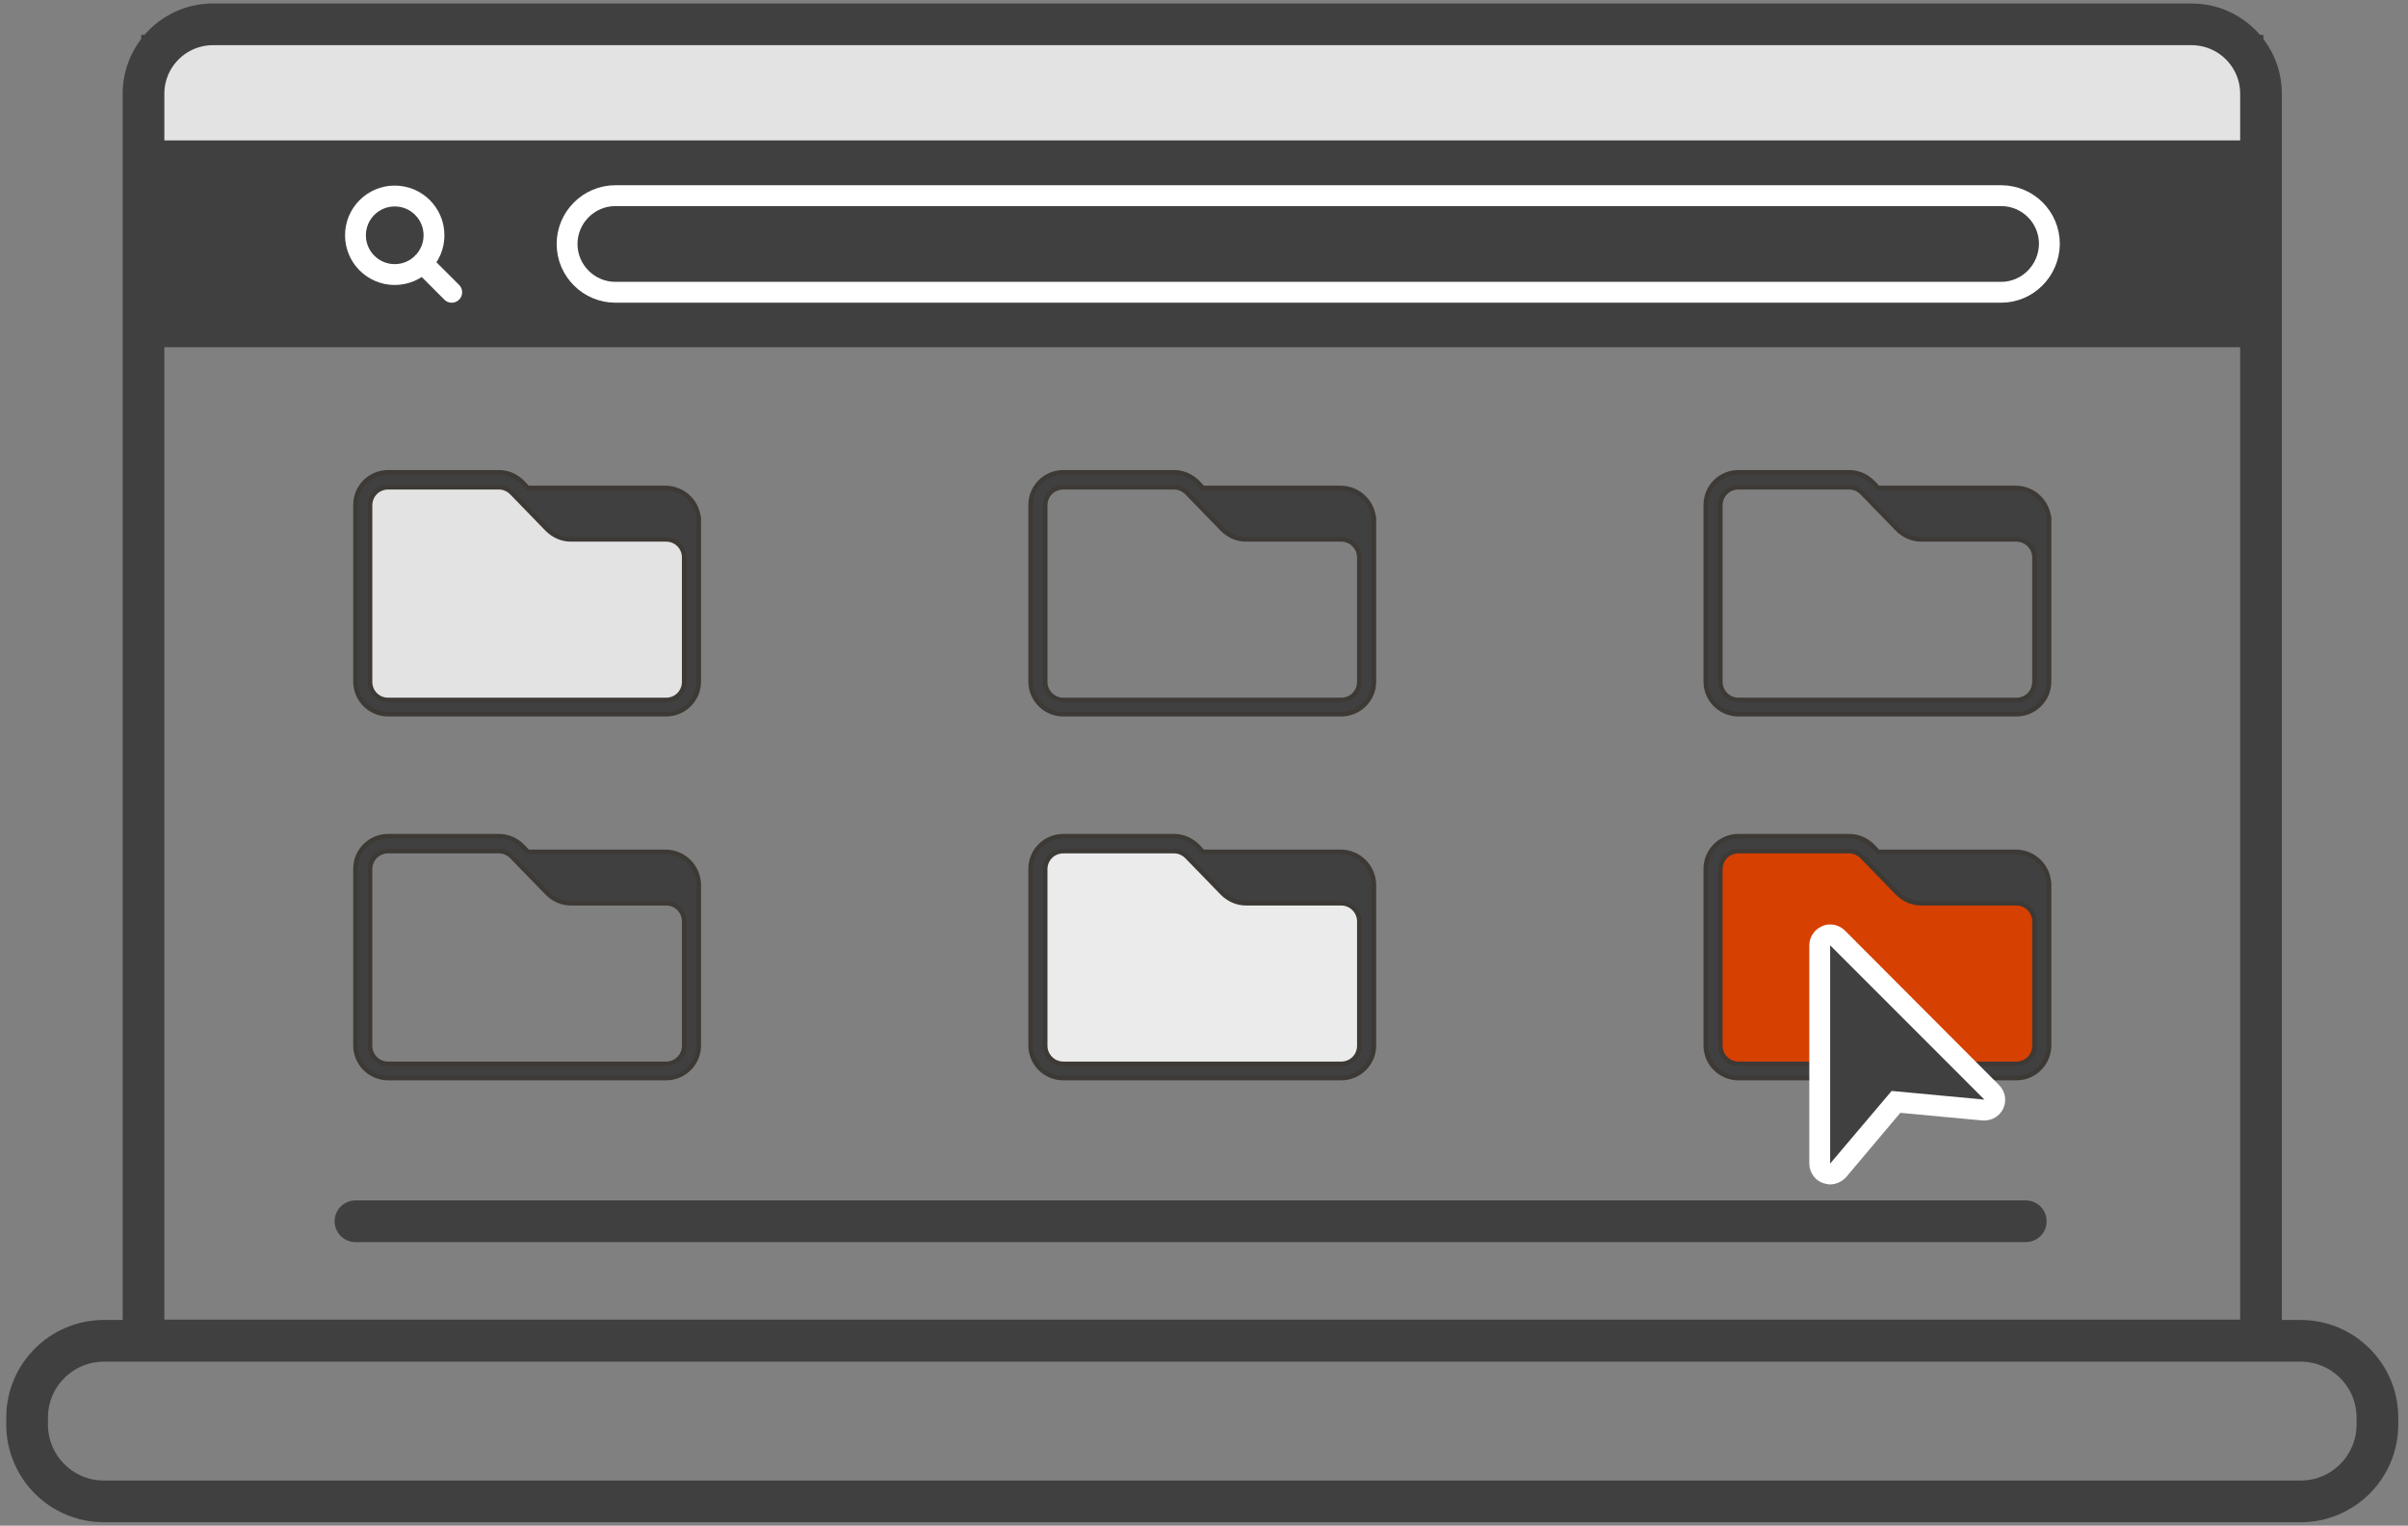
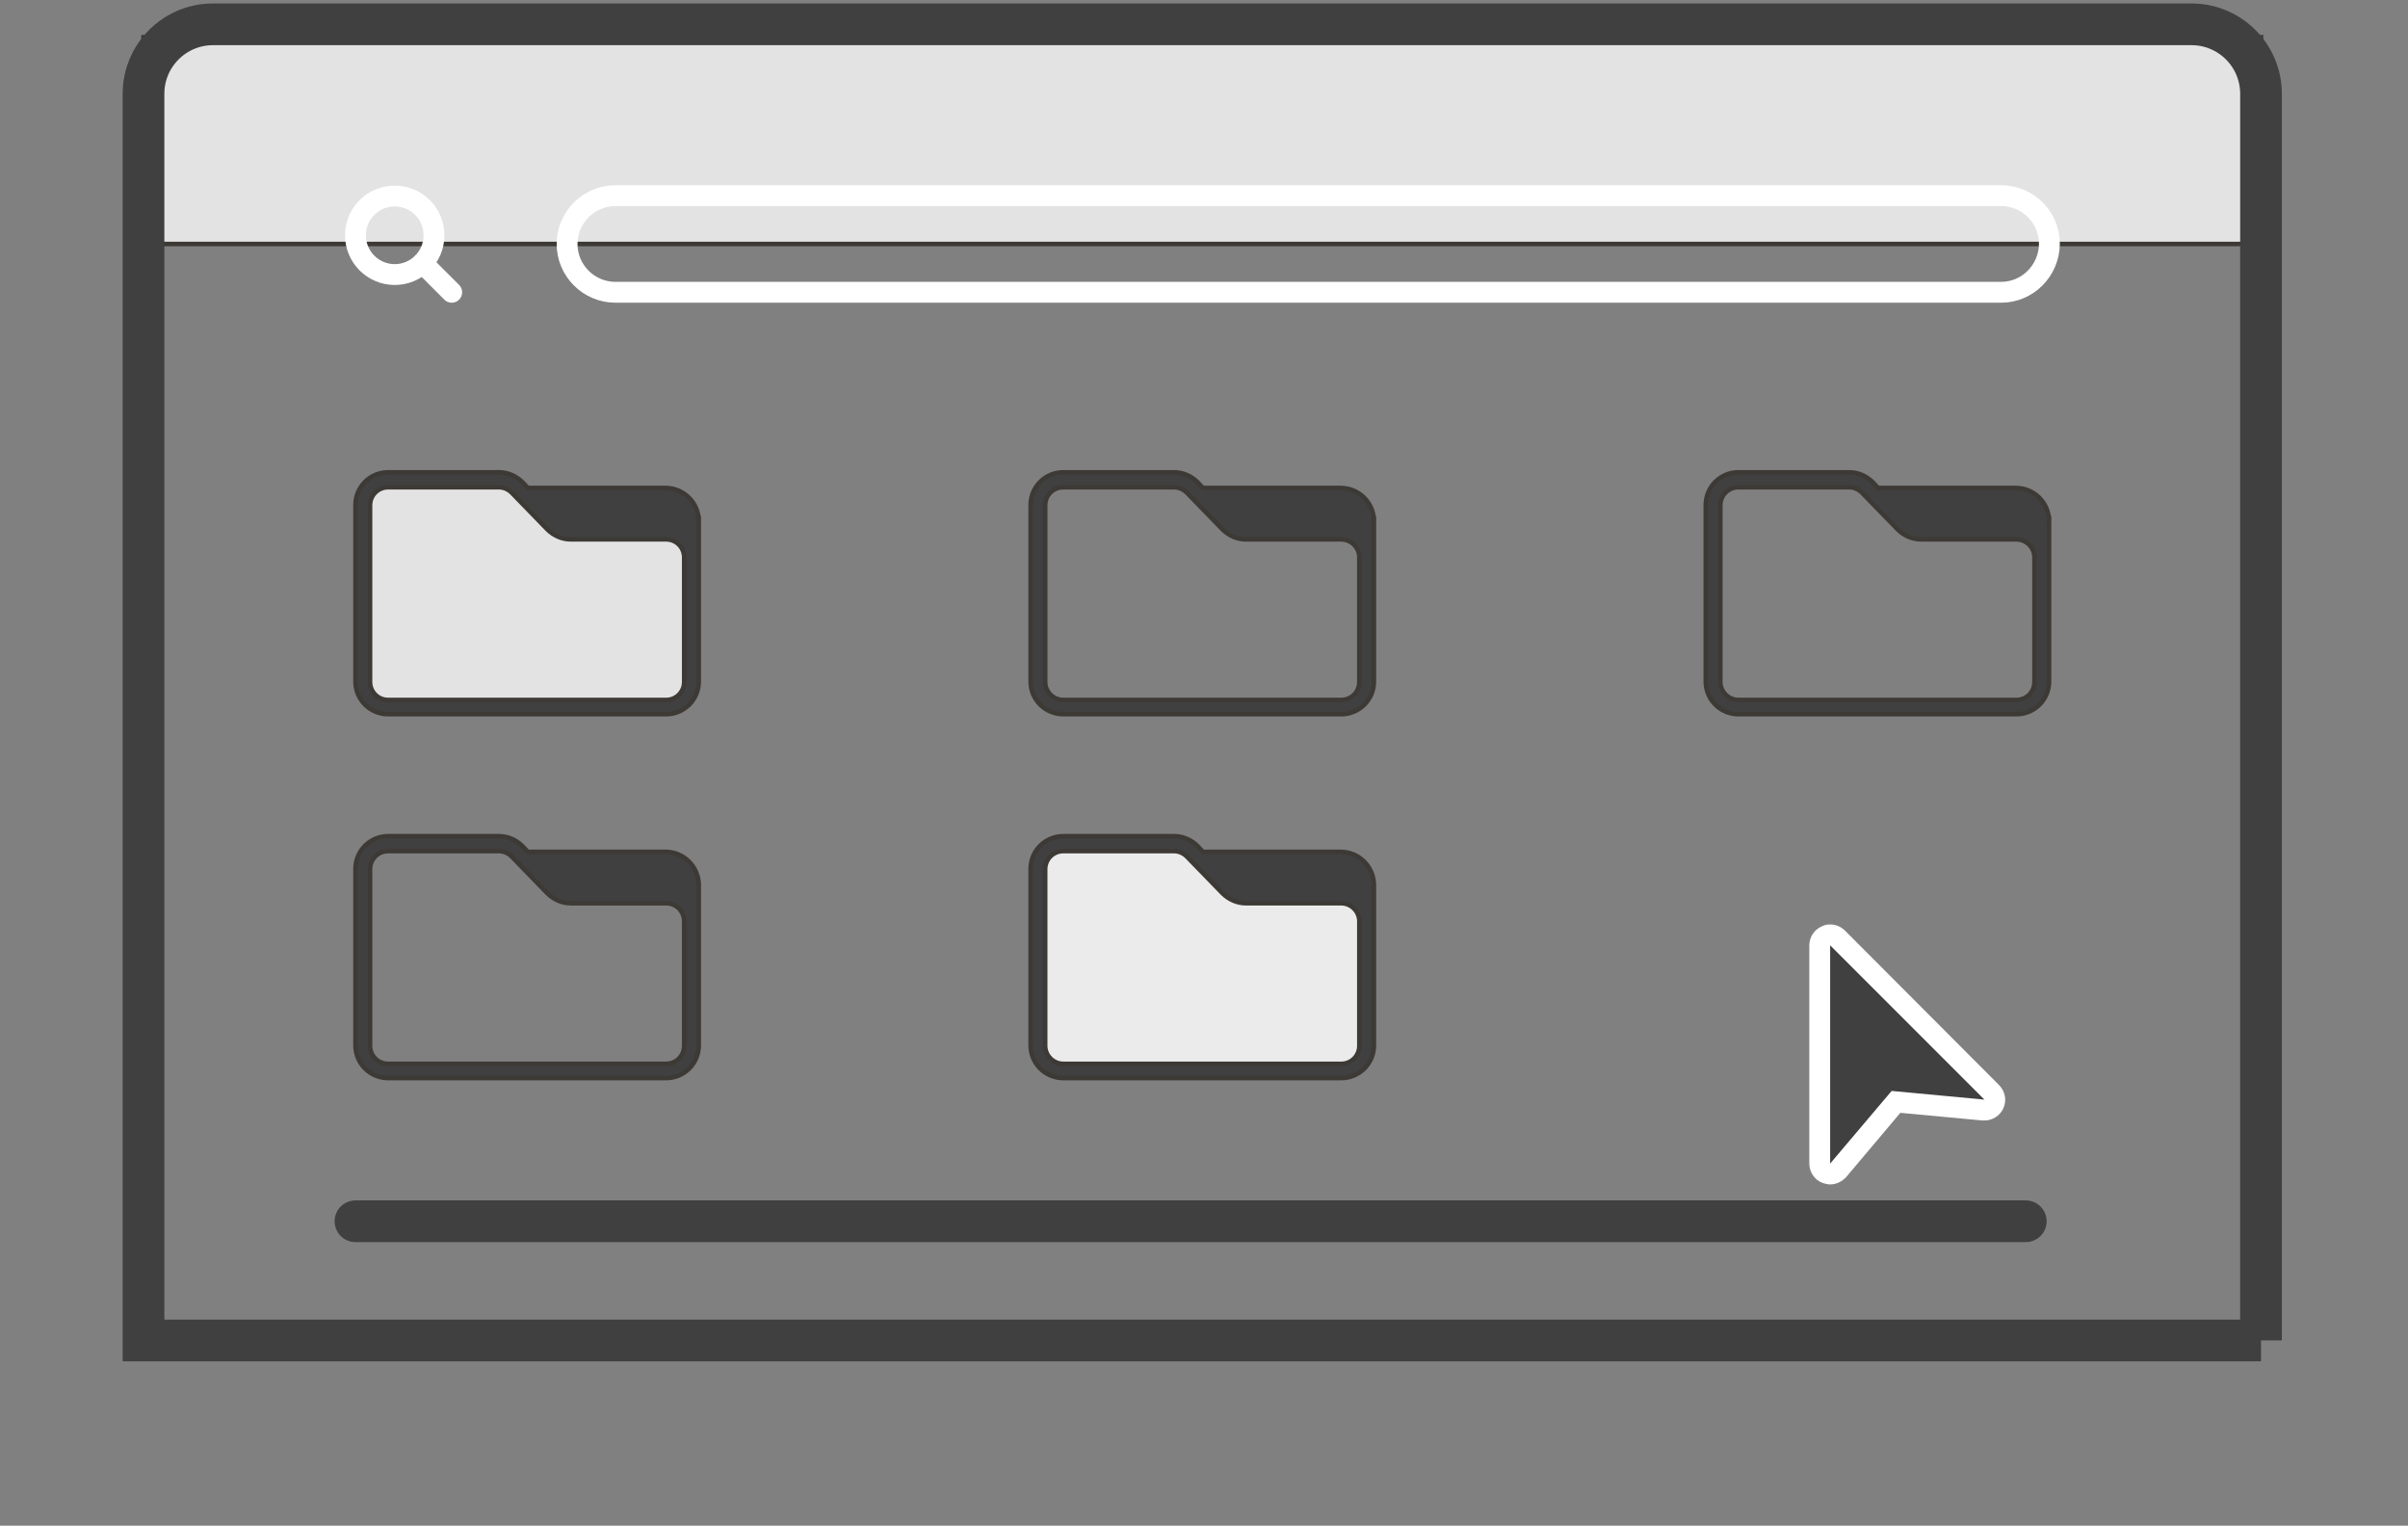
<svg xmlns="http://www.w3.org/2000/svg" version="1.1" viewBox="0 0 693 439">
  <rect x="0" y="0" width="693" height="439" fill="#808080" stroke="none" />
  <defs>
    <style>
      .cls-1, .cls-2 {
        fill: #404040;
      }

      .cls-3 {
        stroke-linejoin: round;
      }

      .cls-3, .cls-4 {
        stroke-linecap: round;
      }

      .cls-3, .cls-4, .cls-5 {
        fill: none;
      }

      .cls-3, .cls-5 {
        stroke: #404040;
        stroke-width: 12px;
      }

      .cls-6 {
        fill: #d64000;
      }

      .cls-6, .cls-7, .cls-4, .cls-8, .cls-2, .cls-5 {
        stroke-miterlimit: 10;
      }

      .cls-6, .cls-7, .cls-8, .cls-2 {
        stroke: #3d3935;
        stroke-width: 1.3px;
      }

      .cls-9 {
        fill: #fff;
      }

      .cls-7 {
        fill: #ebebeb;
      }

      .cls-4 {
        stroke: #fff;
        stroke-width: 6px;
      }

      .cls-8 {
        fill: #e3e3e3;
      }
    </style>
  </defs>
  <g>
    <g id="Layer_1">
      <rect class="cls-8" x="41.3" y="10.7" width="609.4" height="59.5" />
      <g>
-         <path class="cls-2" d="M589.7,254.7c0-5.3-4.3-9.6-9.6-9.6h-39.6l-1.5-1.6c-1.8-1.8-4.2-2.9-6.8-2.9h-31.9c-5.2,0-9.4,4.2-9.4,9.4v50.8c0,5.2,4.2,9.4,9.4,9.4h80c5.2,0,9.4-4.2,9.4-9.4v-33.2h0v-12.9h0Z" />
-         <path class="cls-6" d="M585.5,300.9c0,2.9-2.3,5.2-5.2,5.2h-80c-2.8,0-5.2-2.3-5.2-5.2v-50.8c0-2.9,2.3-5.2,5.2-5.2h31.9c1.4,0,2.7.6,3.7,1.6l10.2,10.5c1.8,1.8,4.2,2.9,6.8,2.9h27.4c2.8,0,5.2,2.3,5.2,5.2v35.8h0Z" />
-       </g>
-       <rect class="cls-1" x="41.3" y="40.4" width="609.4" height="59.5" />
+         </g>
      <path class="cls-5" d="M650.7,385.7H41.3V27c0-11.1,9-20,20-20h569.4c11,0,20,8.9,20,20v358.7Z" />
-       <path class="cls-5" d="M662.1,432H29.9c-12.2,0-22.1-9.9-22.1-22.1v-2c0-12.2,9.9-22.1,22.1-22.1h632.2c12.2,0,22.1,9.9,22.1,22.1v2c0,12.2-9.9,22.1-22.1,22.1Z" />
      <g>
        <circle class="cls-4" cx="113.6" cy="67.7" r="11.3" />
        <line class="cls-4" x1="121.6" y1="75.7" x2="130" y2="84.1" />
      </g>
      <path class="cls-2" d="M589.7,150c0-5.3-4.3-9.6-9.6-9.6h-39.6l-1.5-1.6c-1.8-1.8-4.2-2.9-6.8-2.9h-31.9c-5.2,0-9.4,4.2-9.4,9.4v50.8c0,5.2,4.2,9.4,9.4,9.4h80c5.2,0,9.4-4.2,9.4-9.4v-33.1h0v-13h0ZM585.5,196.2c0,2.9-2.3,5.2-5.2,5.2h-80c-2.8,0-5.2-2.3-5.2-5.2v-50.8c0-2.9,2.3-5.2,5.2-5.2h31.9c1.4,0,2.7.6,3.7,1.6l10.2,10.5c1.8,1.8,4.2,2.9,6.8,2.9h27.4c2.8,0,5.2,2.3,5.2,5.2v35.8h0Z" />
      <path class="cls-2" d="M395.4,150c0-5.3-4.3-9.6-9.6-9.6h-39.6l-1.5-1.6c-1.8-1.8-4.2-2.9-6.8-2.9h-31.9c-5.2,0-9.4,4.2-9.4,9.4v50.8c0,5.2,4.2,9.4,9.4,9.4h80c5.2,0,9.4-4.2,9.4-9.4v-33.1h0v-13ZM391.2,196.2c0,2.9-2.3,5.2-5.2,5.2h-80c-2.8,0-5.2-2.3-5.2-5.2v-50.8c0-2.9,2.3-5.2,5.2-5.2h31.9c1.4,0,2.7.6,3.7,1.6l10.2,10.5c1.8,1.8,4.2,2.9,6.8,2.9h27.4c2.8,0,5.2,2.3,5.2,5.2v35.8h0Z" />
      <path class="cls-2" d="M201.1,254.7c0-5.3-4.3-9.6-9.6-9.6h-39.6l-1.5-1.6c-1.8-1.8-4.2-2.9-6.8-2.9h-31.9c-5.2,0-9.4,4.2-9.4,9.4v50.8c0,5.2,4.2,9.4,9.4,9.4h80c5.2,0,9.4-4.2,9.4-9.4v-33.2h0v-12.9h0ZM196.9,300.9c0,2.9-2.3,5.2-5.2,5.2h-80c-2.9,0-5.2-2.3-5.2-5.2v-50.8c0-2.9,2.3-5.2,5.2-5.2h31.9c1.4,0,2.7.6,3.7,1.6l10.2,10.5c1.8,1.8,4.2,2.9,6.8,2.9h27.4c2.9,0,5.2,2.3,5.2,5.2v35.8h0Z" />
      <g>
        <path class="cls-2" d="M201.1,150c0-5.3-4.3-9.6-9.6-9.6h-39.6l-1.5-1.6c-1.8-1.8-4.2-2.9-6.8-2.9h-31.9c-5.2,0-9.4,4.2-9.4,9.4v50.8c0,5.2,4.2,9.4,9.4,9.4h80c5.2,0,9.4-4.2,9.4-9.4v-33.1h0v-13h0Z" />
        <path class="cls-8" d="M196.9,196.2c0,2.9-2.3,5.2-5.2,5.2h-80c-2.9,0-5.2-2.3-5.2-5.2v-50.8c0-2.9,2.3-5.2,5.2-5.2h31.9c1.4,0,2.7.6,3.7,1.6l10.2,10.5c1.8,1.8,4.2,2.9,6.8,2.9h27.4c2.9,0,5.2,2.3,5.2,5.2v35.8h0Z" />
      </g>
      <g>
        <path class="cls-2" d="M395.4,254.7c0-5.3-4.3-9.6-9.6-9.6h-39.6l-1.5-1.6c-1.8-1.8-4.2-2.9-6.8-2.9h-31.9c-5.2,0-9.4,4.2-9.4,9.4v50.8c0,5.2,4.2,9.4,9.4,9.4h80c5.2,0,9.4-4.2,9.4-9.4v-33.2h0v-12.9Z" />
        <path class="cls-7" d="M391.2,300.9c0,2.9-2.3,5.2-5.2,5.2h-80c-2.8,0-5.2-2.3-5.2-5.2v-50.8c0-2.9,2.3-5.2,5.2-5.2h31.9c1.4,0,2.7.6,3.7,1.6l10.2,10.5c1.8,1.8,4.2,2.9,6.8,2.9h27.4c2.8,0,5.2,2.3,5.2,5.2v35.8h0Z" />
      </g>
      <g>
        <path class="cls-1" d="M526.7,337.8c-.3,0-.7-.1-1-.2-1.2-.4-2-1.6-2-2.8v-62.8c0-1.2.7-2.3,1.8-2.8.4-.1.8-.2,1.2-.2.8,0,1.5.3,2.1.9l44.4,44.4c.9.9,1.1,2.2.6,3.4-.5,1.1-1.6,1.7-2.7,1.7h-.3l-25.2-2.4-16.6,19.8c-.6.7-1.4,1-2.3,1Z" />
        <path class="cls-9" d="M526.7,272l44.4,44.4-26.7-2.5-17.7,20.9v-62.8M526.7,266c-.8,0-1.5.1-2.3.5-2.2.9-3.7,3.1-3.7,5.5v62.8c0,2.5,1.6,4.8,3.9,5.6.7.2,1.4.4,2.1.4,1.7,0,3.4-.8,4.6-2.1l15.6-18.5,23.6,2.2h.6c2.3,0,4.4-1.3,5.4-3.4,1.1-2.3.6-5-1.2-6.8l-44.3-44.4c-1.2-1.2-2.7-1.8-4.3-1.8h0Z" />
      </g>
      <path class="cls-4" d="M575.9,84.1H177.1c-7.6,0-13.9-6.2-13.9-13.9h0c0-7.6,6.2-13.9,13.9-13.9h398.8c7.7,0,13.9,6.2,13.9,13.9h0c-.1,7.7-6.3,13.9-13.9,13.9Z" />
      <line class="cls-3" x1="102.3" y1="351.4" x2="583" y2="351.4" />
    </g>
  </g>
</svg>